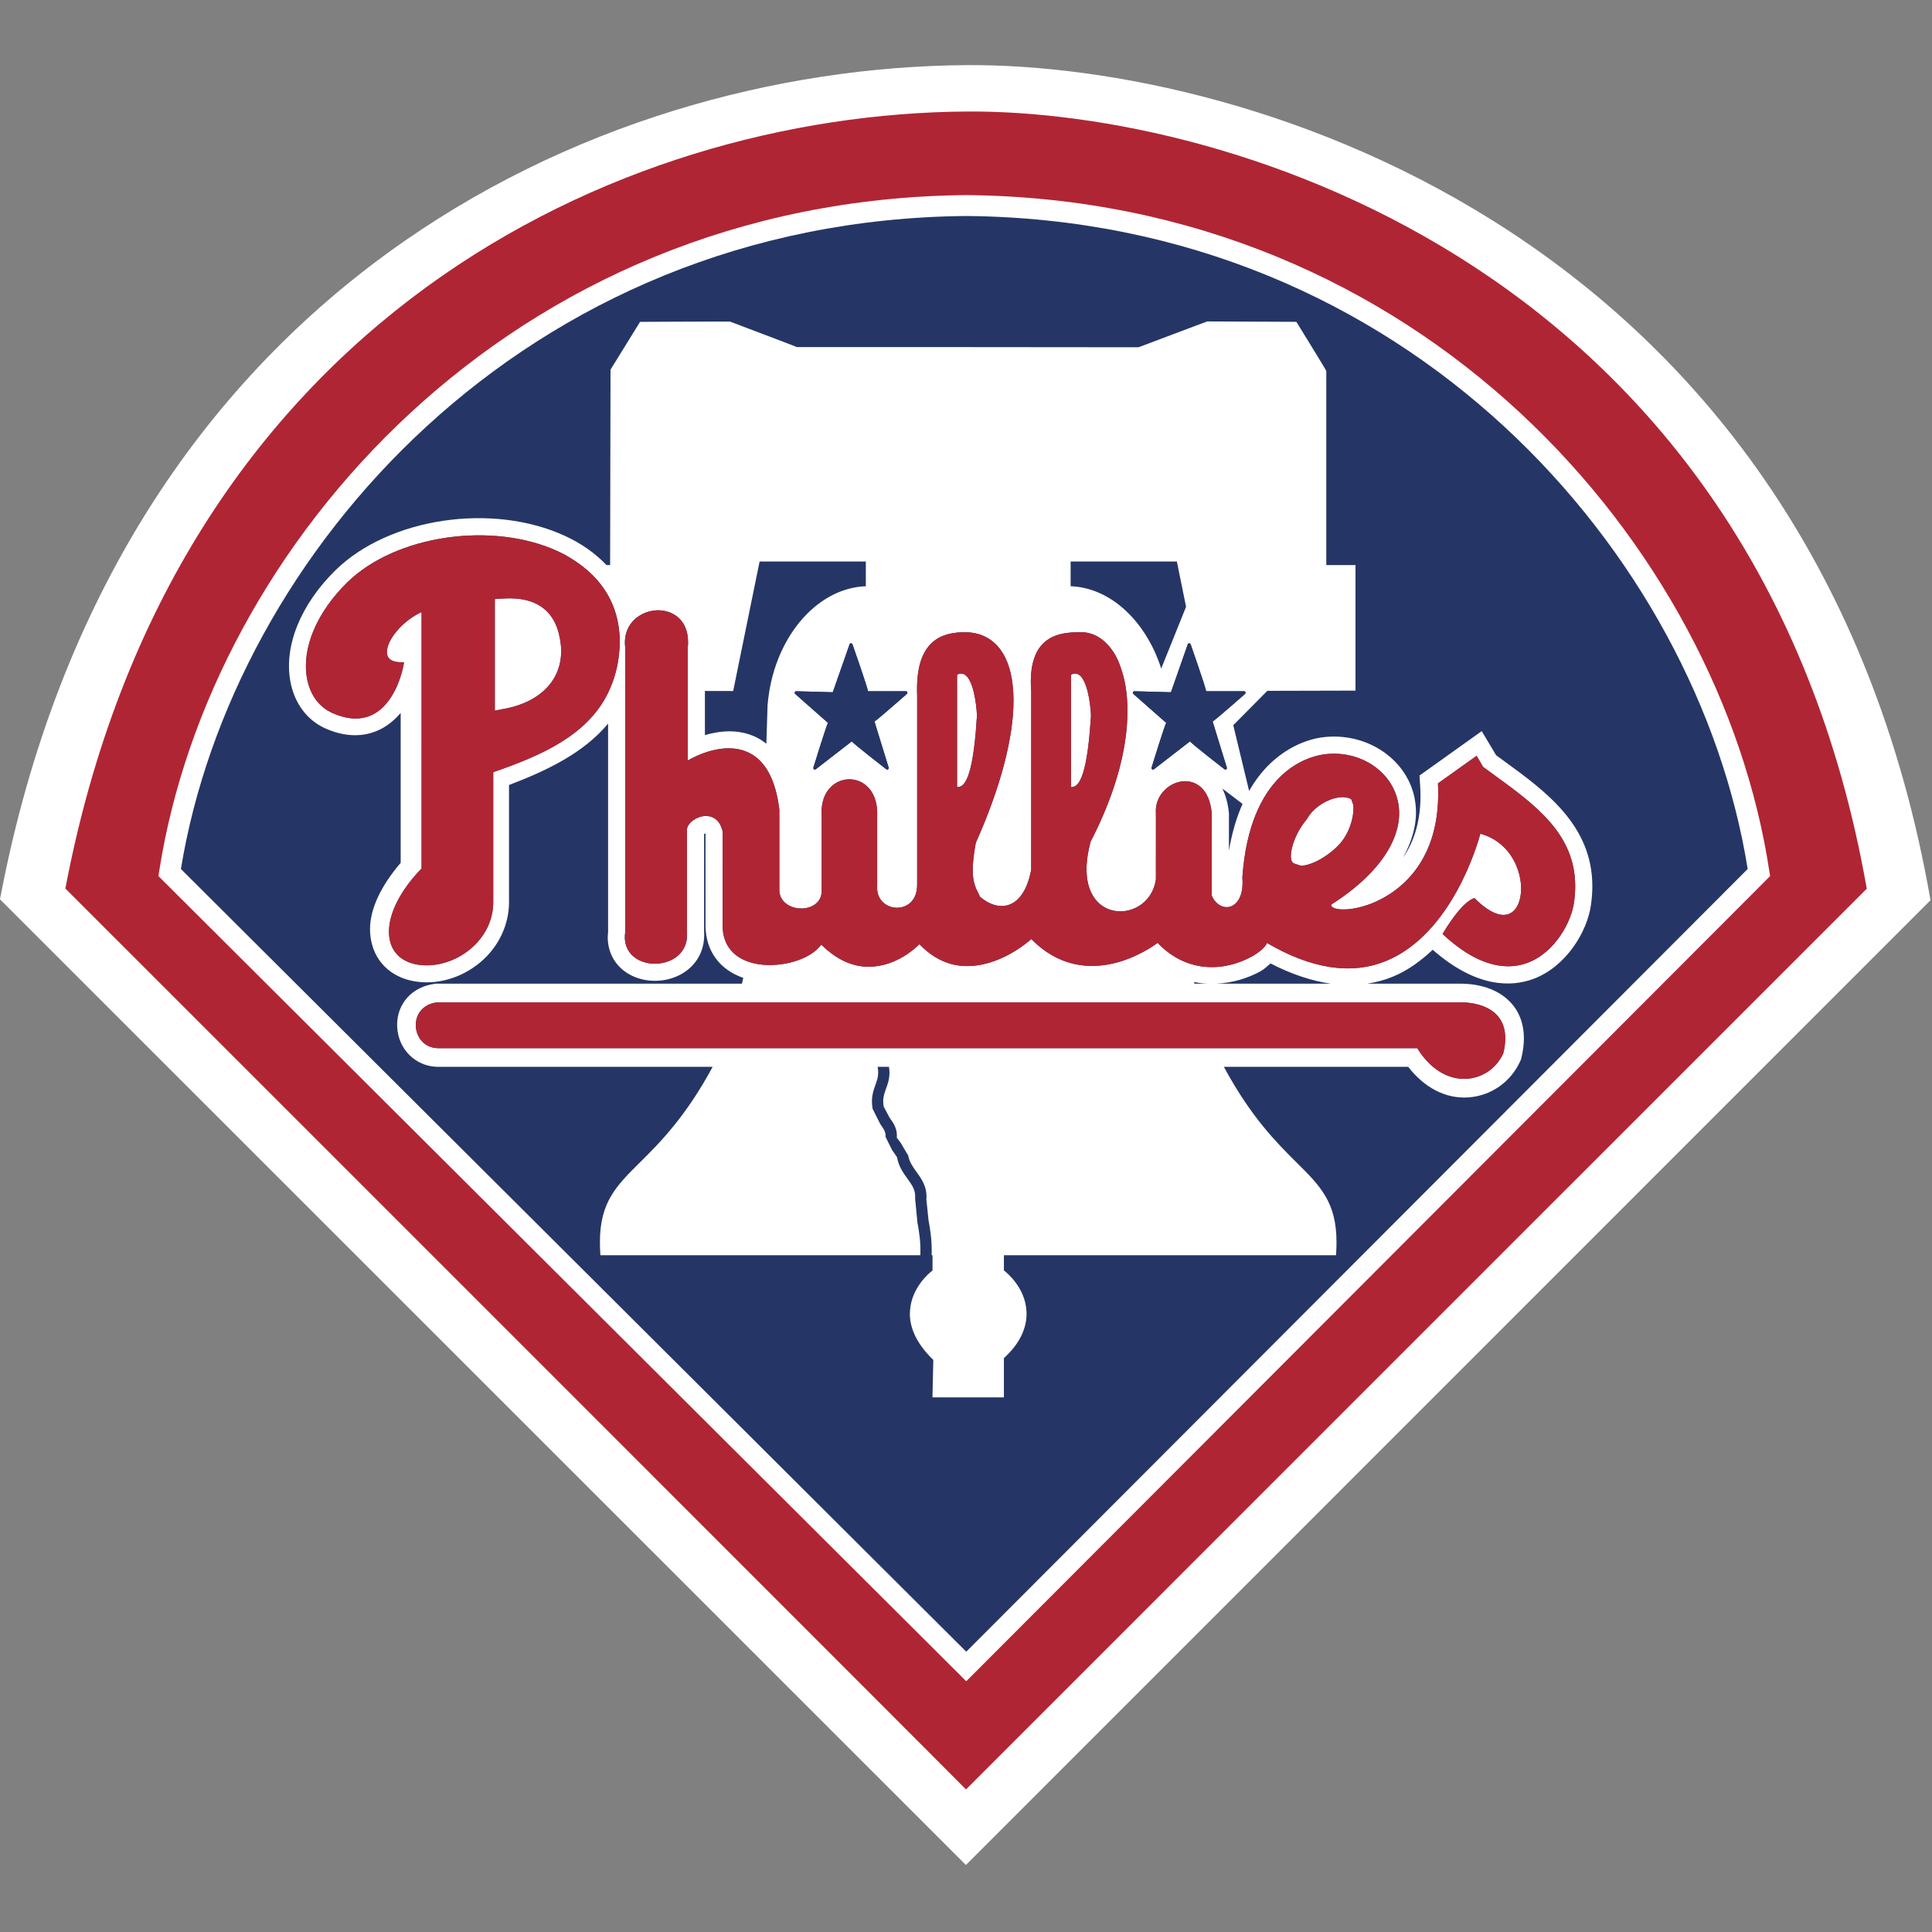
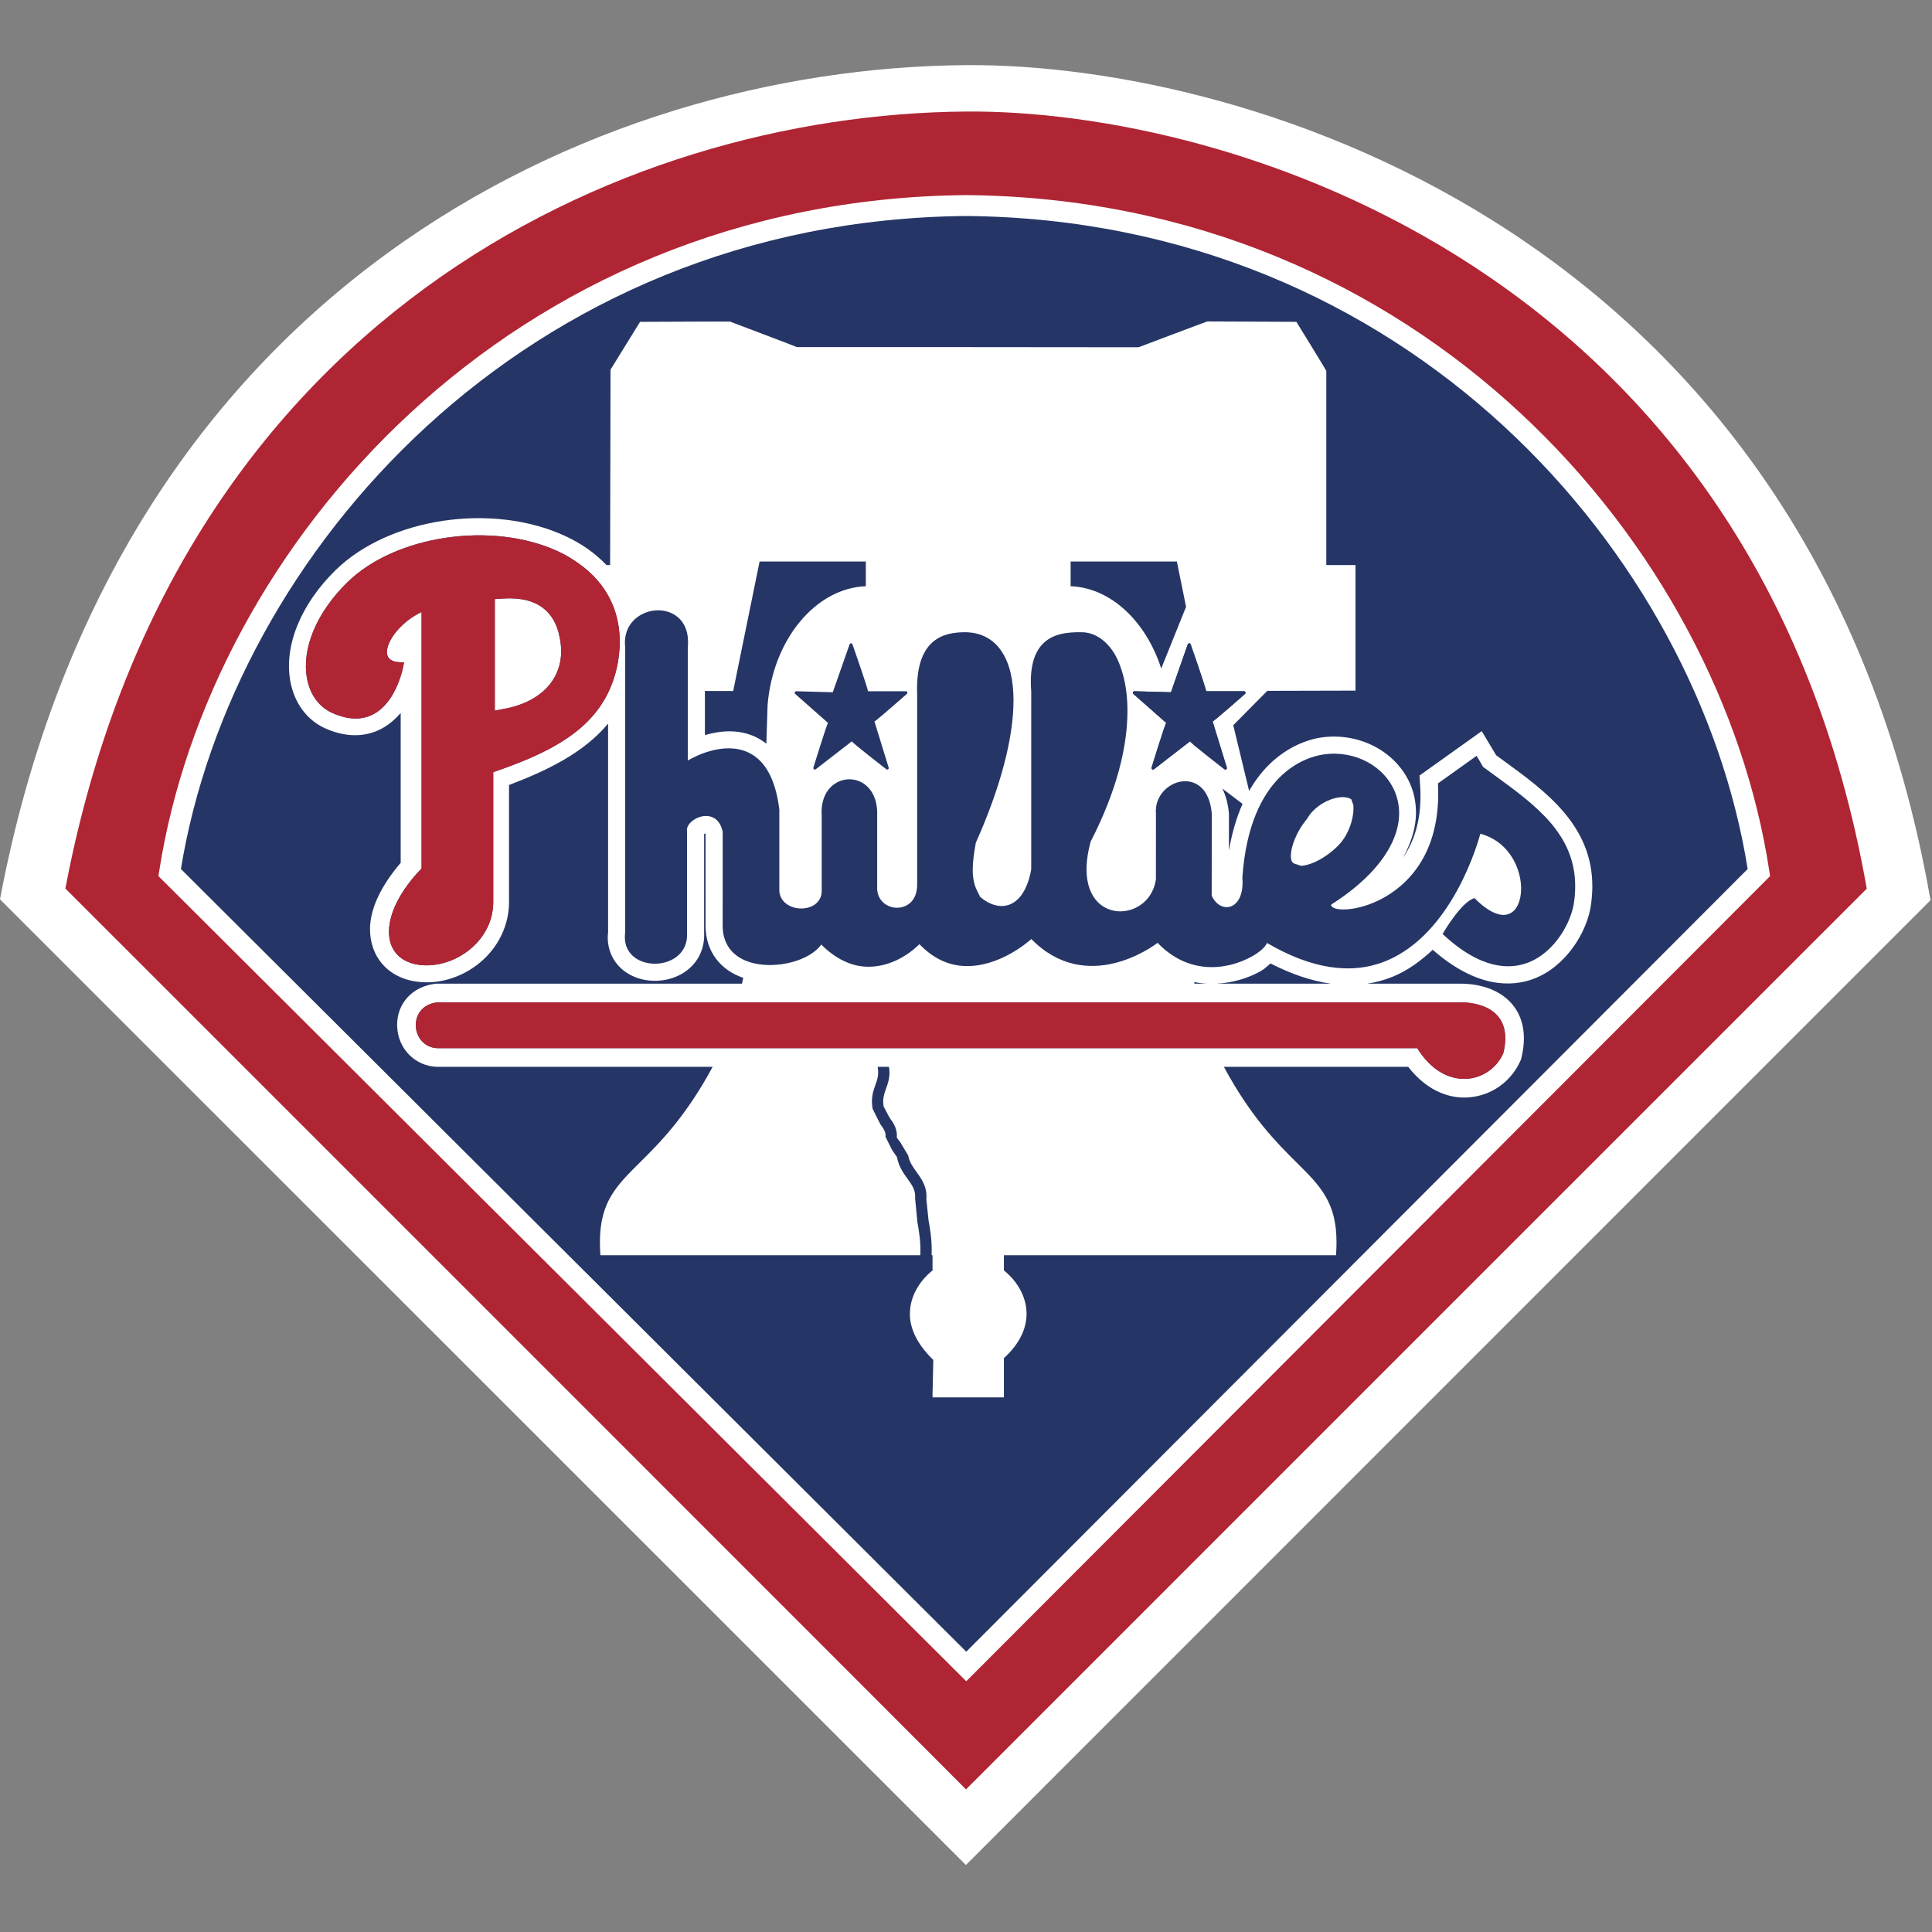
<svg xmlns="http://www.w3.org/2000/svg" width="500" height="500" viewBox="0 0 500 500">
  <rect x="0" y="0" width="500" height="500" fill="#808080" stroke="none" />
  <title>PHI</title>
  <desc>Created with Sketch.</desc>
  <defs />
  <g id="MLB" stroke="none" stroke-width="1" fill="none" fill-rule="evenodd">
    <g id="PHI">
      <g transform="translate(0, 16)">
        <g id="Group-3" fill="#fff">
          <path d="M249.971.857C153.422 1.575 30.051 58.461.058 216.425L0 216.746 249.971 466.659 499.615 216.973C469.569 44.618 323.172.297 249.971.857" id="Fill-1" />
        </g>
        <path d="M250.064 12.862C318.345 12.337 454.937 53.695 483.117 213.992c-.047.0-233.117 233.108-233.117 233.108.0-.122-232.325-232.396-233.083-233.155C44.917 66.598 160.003 13.527 250.064 12.862" id="Fill-4" fill="#b02534" />
        <path d="M250.041 34.492C131.923 35.571 54.291 125.397 41.215 209.372L41.005 210.732 250.064 419.106 458.103 210.732 457.887 209.384C445.138 125.397 367.978 35.565 250.093 34.492H250.041" id="Fill-5" fill="#fff" />
        <path d="M250.064 39.899C364.346 40.955 439.285 127.497 452.297 208.894 450.297 210.895 253.783 407.737 250.064 411.459 246.327 407.737 48.828 210.907 46.817 208.894 60.143 127.503 135.543 40.955 250.064 39.899" id="Fill-6" fill="#253666" />
        <path d="M130.127 138.901 128.058 139.041v28.875L130.687 167.408C140.492 165.536 146.03 159.172 145.138 150.801 144.2 142.308 139.151 138.312 130.127 138.901" id="Fill-8" fill="#fff" />
        <path d="M350.285 193.203C350.285 192.888 350.262 192.584 350.239 192.304c0 0-.536-1.412-.536-1.458C348.758 190.239 347.219 190.134 345.499 190.566 342.491 191.324 339.647 193.418 338.282 195.898L338.224 195.968C335.187 199.59 333.741 204.157 334.138 206.316 334.231 206.847 334.435 207.197 334.843 207.447L336.662 208.06C339.553 208.019 344.17 205.365 346.945 202.145 349.201 199.497 350.285 195.787 350.285 193.203" id="Fill-9" fill="#fff" />
        <path d="M407.357 217.51C406.721 222.386 402.559 230.471 395.319 233.178 390.783 234.869 383.31 235.039 373.347 225.711 373.539 225.367 378.168 217.381 381.602 216.425 385.216 220.082 388.451 221.506 390.737 220.426 392.573 219.557 393.663 217.101 393.663 213.981 393.663 213.497 393.64 212.989 393.581 212.476 393.086 207.704 390.002 201.626 383.117 199.765 382.4 202.396 375.743 225.676 358.75 232.676 349.726 236.392 339.326 234.735 327.9 228.039 327.474 229.112 325.93 230.442 324.07 231.486 317.319 235.26 307.409 236.217 299.592 228.004 298.35 228.955 281.205 241.572 266.906 227.024 265.891 227.934 258.424 234.368 249.58 234.006 245.208 233.825 241.32 231.871 237.944 228.348 237.099 229.211 232.045 234.111 224.956 234.193 220.555 234.245 216.381 232.262 212.533 228.453 209.718 232.536 201.148 234.893 194.712 233.201 189.827 231.918 187.099 228.575 187.023 223.786L187.035 199.252C186.038 194.731 182.663 195.069 181.66 195.285 179.381 195.763 177.492 197.607 177.801 199.158v26.343C177.947 228.435 176.647 230.827 174.14 232.239 171.202 233.89 167.162 233.779 164.527 231.982 162.37 230.506 161.402 228.12 161.799 225.315V151.489C161.391 148.077 162.72 145.119 165.448 143.375 168.252 141.579 171.907 141.468 174.548 143.095 176.851 144.507 178.069 147.003 178.069 150.183 178.069 150.62 178.046 151.075 177.999 151.542v29.277C179.999 179.658 187.426 175.796 193.698 178.754 198.064 180.813 200.752 185.765 201.69 193.541v21.11C201.941 217.673 204.833 219.184 207.561 219.114 210.033 219.05 212.563 217.656 212.656 214.692V195.104C212.393 191.359 213.699 188.303 216.229 186.722 218.351 185.392 221.01 185.334 223.155 186.576 225.737 188.069 227.142 191.132 227.014 194.97v18.223C226.851 215.316 227.649 217.049 229.247 218.081 230.879 219.131 233.007 219.213 234.668 218.291 236.44 217.317 237.391 215.386 237.361 212.855V163.926C237.122 157.748 238.236 153.443 240.754 150.772 242.701 148.718 245.476 147.686 249.236 147.622 253.533 147.505 256.984 149.214 259.216 152.568 261.286 155.66 262.294 159.994 262.294 165.302c0 9.625-3.329 22.435-9.753 36.802C251.97 205.143 251.743 207.395 251.743 209.145 251.743 212.353 252.512 213.846 253.305 215.392 253.305 215.392 253.632 216.04 253.637 216.098 256.098 218.21 258.832 218.962 261.117 218.157 263.099 217.463 265.71 215.305 266.876 209.069L266.882 162.922C266.439 157.334 267.413 153.233 269.75 150.748 272.449 147.878 276.495 147.558 280.098 147.622 283.415 147.721 286.423 149.78 288.568 153.42 289.39 154.808 290.025 156.547 290.573 158.437 291.384 161.237 291.815 164.567 291.78 168.394 291.71 177.15 289.157 188.408 282.249 201.83 279.626 211.537 282.47 215.958 284.394 217.731 286.656 219.82 289.973 220.415 293.034 219.306 296.38 218.093 298.665 215.165 299.149 211.525L299.155 194.603C298.752 189.977 302.437 186.529 306.138 186.203 309.374 185.923 313.029 187.959 313.612 194.562L313.583 215.748C314.486 217.924 316.404 219.131 318.24 218.676 320.018 218.239 321.942 216.005 321.522 211.087 323.417 184.097 338.096 179.897 342.538 179.25 350.717 178.071 358.546 182.335 361.187 189.394 364.597 198.546 358.307 209.361 344.549 218.076 344.503 218.251 344.479 218.484 344.794 218.729 346.205 219.872 351.696 219.656 357.403 216.705 363.338 213.631 373.12 205.709 372.146 186.739L382.132 179.617 382.389 180.025S383.805 182.4 383.805 182.458L386.65 184.534C397.429 192.38 407.66 199.835 407.66 213.357 407.66 214.681 407.566 216.063 407.357 217.51zm-92.55 21.064C319.039 238.369 323.026 237.144 326.233 235.354 327.375 234.718 327.964 234.012 328.815 233.341 334.208 236.118 339.419 237.862 344.421 238.574H314.807zM377.614 243.409C382.01 243.304 391.908 244.838 389.052 256.587 385.682 264.252 374.047 267.005 366.783 255.262H113.221C106.383 255.058 105.153 244.424 113.122 243.409H377.614zM309.03 238.154C310.167 238.381 311.309 238.521 312.434 238.574H309.123C309.094 238.439 309.065 238.294 309.03 238.154zM157.374 163.29C152.034 174.256 140.27 179.489 127.649 183.834v33.617C127.649 222.077 125.562 226.382 121.767 229.567 117.833 232.88 112.533 234.432 107.94 233.621 104.5 233.02 102.087 231.101 101.131 228.22 100.81 227.251 100.665 226.213 100.665 225.116c0-4.824 3.008-10.762 8.441-16.351V142.389C103.935 144.81 100.128 149.687 100.128 152.72 100.128 152.953 100.152 153.169 100.192 153.373 100.56 155.106 102.483 155.427 104.028 155.386L104.553 155.374 104.471 155.905C104.407 156.29 102.851 165.483 96.7 168.796 93.669 170.436 90.066 170.331 85.986 168.499 82.523 166.947 80.203 163.751 79.439 159.487c-1.376-7.758 2.542-17.033 10.493-24.82C102.408 122.498 127.346 118.841 144.398 126.68 146.619 127.707 148.566 128.926 150.35 130.256 154.967 133.698 158.08 138.096 159.485 143.253 160.213 145.913 160.528 148.753 160.336 151.775 160.056 156.243 158.972 159.994 157.374 163.29zM189.746 162.835S196.38 130.344 196.584 129.317h27.492V135.716C211.146 136.183 200.029 149.453 198.647 166.51L198.333 176.473C197.476 175.814 196.578 175.207 195.587 174.74 191.04 172.594 186.289 173.125 182.43 174.239v-11.421L189.746 162.835zM232.972 162.893H234.429C234.598 162.893 234.744 162.998 234.808 163.15 234.861 163.301 234.814 163.476 234.691 163.587c0 0-.74.653-1.749 1.534C230.518 167.239 226.414 170.809 226.303 170.698 226.309 170.721 229.987 182.656 229.987 182.656 230.005 182.691 230.005 182.732 230.005 182.773 230.005 182.895 229.946 183.024 229.835 183.1 229.69 183.193 229.503 183.187 229.375 183.082c0 0-8.902-6.889-8.913-7.233C220.432 175.872 211.123 183.082 211.123 183.082 210.983 183.187 210.796 183.193 210.65 183.1 210.551 183.024 210.487 182.895 210.487 182.773 210.487 182.732 210.493 182.691 210.499 182.656c0 0 3.574-11.561 3.795-11.567C214.282 171.071 205.794 163.587 205.794 163.587 205.713 163.511 205.666 163.401 205.666 163.29 205.666 163.243 205.666 163.196 205.69 163.15 205.742 162.998 205.888 162.893 206.057 162.893L215.524 163.156l4.349-12.407C219.925 150.591 220.071 150.486 220.24 150.486 220.409 150.486 220.555 150.591 220.619 150.748c0 0 3.999 11.41 3.999 12.116C224.618 162.881 224.612 162.893 224.612 162.893H232.972zm44.106-33.576h27.492C304.646 129.714 305.695 134.882 306.954 141.036 305.777 143.958 301.999 153.356 300.524 157.019 296.584 144.793 287.46 136.095 277.078 135.716V129.317zm45.132 34.27S313.973 170.856 313.822 170.698C313.822 170.721 317.5 182.656 317.5 182.656 317.518 182.691 317.523 182.732 317.523 182.773 317.523 182.895 317.465 183.024 317.354 183.1 317.22 183.193 317.022 183.187 316.888 183.082c0 0-8.896-6.889-8.902-7.233C307.951 175.872 298.642 183.082 298.642 183.082 298.502 183.187 298.309 183.193 298.175 183.1 298.064 183.024 298.012 182.895 298.012 182.773 298.012 182.732 298.012 182.691 298.024 182.656c0 0 3.562-11.561 3.801-11.567C301.801 171.071 293.308 163.587 293.308 163.587 293.226 163.511 293.179 163.401 293.179 163.29 293.179 163.243 293.179 163.196 293.203 163.15 293.261 162.998 293.412 162.893 293.57 162.893L303.043 163.156l4.349-12.407C307.444 150.591 307.596 150.486 307.759 150.486 307.928 150.486 308.074 150.591 308.138 150.748c0 0 3.993 11.41 3.993 12.116C312.131 162.881 312.125 162.893 312.125 162.893H321.954C322.111 162.893 322.263 162.998 322.315 163.15 322.374 163.301 322.327 163.476 322.21 163.587zM321.569 192.048C320.088 195.396 318.853 199.368 318.048 204.128V194.562C317.821 191.96 317.209 189.831 316.34 188.069 318.386 189.621 320.292 191.074 321.569 192.048zm67.675-11.101S388.026 180.049 387.204 179.46C386.749 178.695 383.467 173.218 383.467 173.218l-16.095 11.491L367.535 187.404C367.599 188.297 367.622 189.172 367.622 190.029c0 6.323-1.574 11.678-4.506 15.896C365.559 201.527 366.457 197.508 366.457 194.34 366.457 191.389 365.809 189.119 365.337 187.842 361.985 178.847 352.128 173.387 341.908 174.869 338.347 175.376 329.41 177.914 323.271 188.694 321.861 182.86 319.29 172.221 319.167 171.684 319.517 171.334 324.548 166.247 327.982 162.788L350.804 162.73V130.239H343.243V80.009C343.15 79.665 335.694 67.607 335.694 67.607L335.502 67.292 312.463 67.187C312.224 67.228 294.66 73.872 294.66 73.872L249.557 73.831H206.255c0-.047-17.325-6.603-17.325-6.603C188.691 67.187 166.019 67.292 166.019 67.292H165.646l-7.643 12.372S157.905 128.938 157.899 130.239H156.955C154.098 127.229 150.513 124.668 146.228 122.696 127.381 114.022 100.752 117.989 86.872 131.528 77.877 140.33 73.481 151.069 75.131 160.257 76.134 165.909 79.433 170.377 84.19 172.506 90.679 175.411 95.587 174.204 98.572 172.676 100.618 171.62 102.291 170.138 103.696 168.505v38.797C98.723 213.112 95.762 219.085 95.762 224.445 95.762 226.079 96.001 227.648 96.496 229.141 98.035 233.814 101.93 237.022 107.176 237.944 113.017 238.982 119.412 237.144 124.292 233.05 129.025 229.071 131.736 223.39 131.736 217.451V187.159c9.916-3.762 19.377-8.347 25.638-15.896v54.045C157.333 225.705 157.281 226.114 157.281 226.51 157.281 230.279 158.96 233.545 162.032 235.639 166.043 238.387 171.907 238.568 176.303 236.112 180.109 233.971 182.243 230.302 182.243 225.962 182.243 225.735 182.231 225.507 182.22 225.274c0 0 .006-24.208.006-25.456C182.342 199.765 182.418 199.713 182.517 199.689 182.546 199.783 182.558 199.794 182.593 199.893v23.893C182.686 230.174 186.33 235.004 192.352 237.069 192.247 237.559 192.13 238.078 192.025 238.568H112.813L112.51 238.614c-5.8.741-9.735 5.069-9.735 10.616C102.775 249.423 102.781 249.616 102.798 249.808c.268 5.693 4.693 10.115 10.277 10.284h71.359c-6.937 12.868-13.606 19.582-18.754 24.675C159.502 290.886 155.258 295.092 155.258 305.463 155.258 306.344 155.287 307.266 155.351 308.24L155.386 308.852h82.797C238.312 305.347 237.851 302.658 237.42 300.301 237.42 300.301 236.831 294.194 236.831 294.17 237.017 292.047 236.056 290.717 234.843 289.043 233.782 287.561 232.575 285.893 232.144 283.472L230.908 281.675S229.171 278.263 229.177 278.21C229.293 277.032 228.769 276.245 227.842 274.955c0 0-2.011-3.949-2.017-4.019C225.341 268.148 225.994 266.357 226.553 264.776 227.061 263.377 227.48 262.169 227.154 260.221 227.154 260.221 227.148 260.116 227.148 260.092h2.915C230.139 260.606 230.197 261.107 230.197 261.551 230.197 263.283 229.731 264.578 229.299 265.768 228.914 266.841 228.57 267.804 228.57 269.07 228.57 269.466 228.611 269.898 228.687 270.371L230.22 273.246C231.118 274.495 232.115 275.895 232.115 277.866 232.115 278.047 232.109 278.24 232.091 278.438L233.018 279.645S235.035 283.046 235.03 283.005C235.344 284.726 236.248 285.986 237.216 287.328 238.527 289.148 240.014 291.219 239.746 294.398L240.299 299.77C240.754 302.255 241.232 305.096 241.104 308.852H241.337v3.932C240.498 313.432 235.927 317.194 235.508 323.161 235.49 323.441 235.473 323.721 235.473 324.007 235.473 328.032 237.513 332.051 241.541 335.954L241.337 344.984V345.643h18.474V335.475C263.647 332.022 265.675 328.032 265.675 324.007 265.675 323.721 265.664 323.447 265.641 323.161 265.227 317.194 260.65 313.432 259.811 312.784v-3.932h85.951L345.797 308.24C345.867 307.26 345.884 306.338 345.884 305.457c0-10.366-4.238-14.571-10.417-20.69C330.337 279.68 323.674 272.978 316.736 260.092h47.703C368.619 265.471 374.111 268.416 380.01 268.008 385.921 267.6 391.075 263.966 393.476 258.535L393.646 258.144 393.745 257.73C395.424 250.823 393.476 246.513 391.541 244.121 387.355 238.918 380.331 238.515 377.492 238.574H353.824C356.086 238.229 358.295 237.658 360.44 236.771 364.445 235.126 367.78 232.6 370.788 229.8 382.161 239.769 391.238 239.431 396.869 237.331 405.31 234.181 410.843 225.064 411.752 218.087 411.979 216.442 412.096 214.861 412.096 213.357c0-15.773-12.079-24.57-22.852-32.409z" id="Fill-10" fill="#fff" />
-         <path d="M249.679 158.594C249.143 158.262 248.537 158.232 247.948 158.489L247.686 158.612v29.108L248.199 187.638C250.6 187.264 252.087 181.408 252.839 169.211 252.699 165.909 251.842 159.924 249.679 158.594" id="Fill-11" fill="#fff" />
-         <path d="M279.188 158.594C278.652 158.262 278.052 158.232 277.457 158.489L277.195 158.612v29.108L277.708 187.638C280.086 187.27 281.613 181.227 282.348 169.176 282.22 165.909 281.351 159.93 279.188 158.594" id="Fill-12" fill="#fff" />
        <path d="M113.221 255.262H366.783C374.047 267.005 385.682 264.252 389.052 256.587 391.908 244.838 382.01 243.304 377.614 243.409H113.122C105.153 244.424 106.383 255.058 113.221 255.262" id="Fill-13" fill="#b02534" />
        <path d="M130.687 167.408 128.058 167.916V139.041L130.127 138.901C139.151 138.312 144.2 142.308 145.138 150.801 146.03 159.172 140.492 165.536 130.687 167.408zm19.663-37.152C148.566 128.926 146.619 127.707 144.398 126.68 127.346 118.841 102.408 122.498 89.932 134.666c-7.951 7.787-11.869 17.062-10.493 24.82C80.203 163.751 82.523 166.947 85.986 168.499 90.066 170.331 93.669 170.436 96.7 168.796 102.851 165.483 104.407 156.29 104.471 155.905L104.553 155.374 104.028 155.386C102.483 155.427 100.56 155.106 100.192 153.373 100.152 153.169 100.128 152.953 100.128 152.72 100.128 149.687 103.935 144.81 109.106 142.389v66.376C103.673 214.354 100.665 220.292 100.665 225.116 100.665 226.213 100.81 227.251 101.131 228.22 102.087 231.101 104.5 233.02 107.94 233.621 112.533 234.432 117.833 232.88 121.767 229.567 125.562 226.382 127.649 222.077 127.649 217.451V183.834C140.27 179.489 152.034 174.256 157.374 163.29 158.972 159.994 160.056 156.243 160.336 151.775 160.528 148.753 160.213 145.913 159.485 143.253 158.08 138.096 154.967 133.698 150.35 130.256z" id="Fill-14" fill="#b02534" />
-         <path d="M334.843 207.447C334.435 207.197 334.231 206.847 334.138 206.316 333.741 204.157 335.187 199.59 338.224 195.968L338.282 195.898C339.647 193.418 342.491 191.324 345.499 190.566 347.219 190.134 348.758 190.239 349.702 190.846 349.702 190.893 350.239 192.304 350.239 192.304 350.262 192.584 350.285 192.888 350.285 193.203c0 2.584-1.084 6.294-3.34 8.942C344.17 205.365 339.553 208.019 336.662 208.06L334.843 207.447zM277.708 187.638 277.195 187.719V158.612L277.457 158.489C278.052 158.232 278.652 158.262 279.188 158.594 281.351 159.93 282.22 165.909 282.348 169.176 281.613 181.227 280.086 187.27 277.708 187.638zm-29.509.0L247.686 187.719V158.612L247.948 158.489C248.537 158.232 249.143 158.262 249.679 158.594 251.842 159.924 252.699 165.909 252.839 169.211 252.087 181.408 250.6 187.264 248.199 187.638zM386.65 184.534 383.805 182.458C383.805 182.4 382.389 180.025 382.389 180.025L382.132 179.617 372.146 186.739C373.12 205.709 363.338 213.631 357.403 216.705 351.696 219.656 346.205 219.872 344.794 218.729 344.479 218.484 344.503 218.251 344.549 218.076c13.758-8.715 20.048-19.53 16.638-28.682-2.641-7.058-10.47-11.322-18.649-10.144C338.096 179.897 323.417 184.097 321.522 211.087 321.942 216.005 320.018 218.239 318.24 218.676 316.404 219.131 314.486 217.924 313.583 215.748L313.612 194.562C313.029 187.959 309.374 185.923 306.138 186.203 302.437 186.529 298.752 189.977 299.155 194.603L299.149 211.525C298.665 215.165 296.38 218.093 293.034 219.306 289.973 220.415 286.656 219.82 284.394 217.731 282.47 215.958 279.626 211.537 282.249 201.83 289.157 188.408 291.71 177.15 291.78 168.394 291.815 164.567 291.384 161.237 290.573 158.437 290.025 156.547 289.39 154.808 288.568 153.42 286.423 149.78 283.415 147.721 280.098 147.622 276.495 147.558 272.449 147.878 269.75 150.748 267.413 153.233 266.439 157.334 266.882 162.922L266.876 209.069C265.71 215.305 263.099 217.463 261.117 218.157 258.832 218.962 256.098 218.21 253.637 216.098 253.632 216.04 253.305 215.392 253.305 215.392 252.512 213.846 251.743 212.353 251.743 209.145 251.743 207.395 251.97 205.143 252.542 202.104 258.966 187.737 262.294 174.927 262.294 165.302c0-5.308-1.009-9.642-3.078-12.734C256.984 149.214 253.533 147.505 249.236 147.622 245.476 147.686 242.701 148.718 240.754 150.772 238.236 153.443 237.122 157.748 237.361 163.926v48.929C237.391 215.386 236.44 217.317 234.668 218.291 233.007 219.213 230.879 219.131 229.247 218.081 227.649 217.049 226.851 215.316 227.014 213.193V194.97C227.142 191.132 225.737 188.069 223.155 186.576 221.01 185.334 218.351 185.392 216.229 186.722 213.699 188.303 212.393 191.359 212.656 195.104v19.588C212.563 217.656 210.033 219.05 207.561 219.114 204.833 219.184 201.941 217.673 201.69 214.651V193.541C200.752 185.765 198.064 180.813 193.698 178.754 187.426 175.796 179.999 179.658 177.999 180.819V151.542C178.046 151.075 178.069 150.62 178.069 150.183 178.069 147.003 176.851 144.507 174.548 143.095 171.907 141.468 168.252 141.579 165.448 143.375 162.72 145.119 161.391 148.077 161.799 151.489v73.825C161.402 228.12 162.37 230.506 164.527 231.982 167.162 233.779 171.202 233.89 174.14 232.239 176.647 230.827 177.947 228.435 177.801 225.501V199.158C177.492 197.607 179.381 195.763 181.66 195.285 182.663 195.069 186.038 194.731 187.035 199.252L187.023 223.786C187.099 228.575 189.827 231.918 194.712 233.201 201.148 234.893 209.718 232.536 212.533 228.453 216.381 232.262 220.555 234.245 224.956 234.193 232.045 234.111 237.099 229.211 237.944 228.348 241.32 231.871 245.208 233.825 249.58 234.006 258.424 234.368 265.891 227.934 266.906 227.024c14.3 14.548 31.445 1.931 32.686.98C307.409 236.217 317.319 235.26 324.07 231.486 325.93 230.442 327.474 229.112 327.9 228.039 339.326 234.735 349.726 236.392 358.75 232.676 375.743 225.676 382.4 202.396 383.117 199.765 390.002 201.626 393.086 207.704 393.581 212.476 393.64 212.989 393.663 213.497 393.663 213.981 393.663 217.101 392.573 219.557 390.737 220.426 388.451 221.506 385.216 220.082 381.602 216.425 378.168 217.381 373.539 225.367 373.347 225.711 383.31 235.039 390.783 234.869 395.319 233.178 402.559 230.471 406.721 222.386 407.357 217.51 407.566 216.063 407.66 214.681 407.66 213.357c0-13.521-10.231-20.976-21.01-28.822z" id="Fill-15" fill="#b02534" />
-         <path d="M220.619 150.748C220.555 150.591 220.409 150.486 220.24 150.486 220.071 150.486 219.925 150.591 219.873 150.748l-4.349 12.407L206.057 162.893C205.888 162.893 205.742 162.998 205.69 163.15 205.666 163.196 205.666 163.243 205.666 163.29 205.666 163.401 205.713 163.511 205.794 163.587c0 0 8.488 7.484 8.499 7.502C214.072 171.095 210.499 182.656 210.499 182.656 210.493 182.691 210.487 182.732 210.487 182.773 210.487 182.895 210.551 183.024 210.65 183.1 210.796 183.193 210.983 183.187 211.123 183.082c0 0 9.31-7.21 9.339-7.233C220.473 176.193 229.375 183.082 229.375 183.082 229.503 183.187 229.69 183.193 229.835 183.1 229.946 183.024 230.005 182.895 230.005 182.773 230.005 182.732 230.005 182.691 229.987 182.656c0 0-3.678-11.935-3.684-11.958C226.414 170.809 230.518 167.239 232.943 165.121c1.009-.881 1.749-1.534 1.749-1.534C234.814 163.476 234.861 163.301 234.808 163.15 234.744 162.998 234.598 162.893 234.429 162.893H232.972 224.612S224.618 162.881 224.618 162.864c0-.706-3.999-12.116-3.999-12.116" id="Fill-16" fill="#253666" />
        <path d="M312.125 162.893S312.131 162.881 312.131 162.864C312.131 162.158 308.138 150.748 308.138 150.748 308.074 150.591 307.928 150.486 307.759 150.486 307.596 150.486 307.444 150.591 307.392 150.748l-4.349 12.407L293.57 162.893C293.412 162.893 293.261 162.998 293.203 163.15 293.179 163.196 293.179 163.243 293.179 163.29 293.179 163.401 293.226 163.511 293.308 163.587 293.308 163.587 301.801 171.071 301.824 171.089 301.585 171.095 298.024 182.656 298.024 182.656 298.012 182.691 298.012 182.732 298.012 182.773 298.012 182.895 298.064 183.024 298.175 183.1 298.309 183.193 298.502 183.187 298.642 183.082c0 0 9.31-7.21 9.345-7.233C307.992 176.193 316.888 183.082 316.888 183.082 317.022 183.187 317.22 183.193 317.354 183.1 317.465 183.024 317.523 182.895 317.523 182.773 317.523 182.732 317.518 182.691 317.5 182.656c0 0-3.678-11.935-3.678-11.958C313.973 170.856 322.21 163.587 322.21 163.587 322.327 163.476 322.374 163.301 322.315 163.15 322.263 162.998 322.111 162.893 321.954 162.893H312.125" id="Fill-17" fill="#253666" />
      </g>
    </g>
  </g>
</svg>